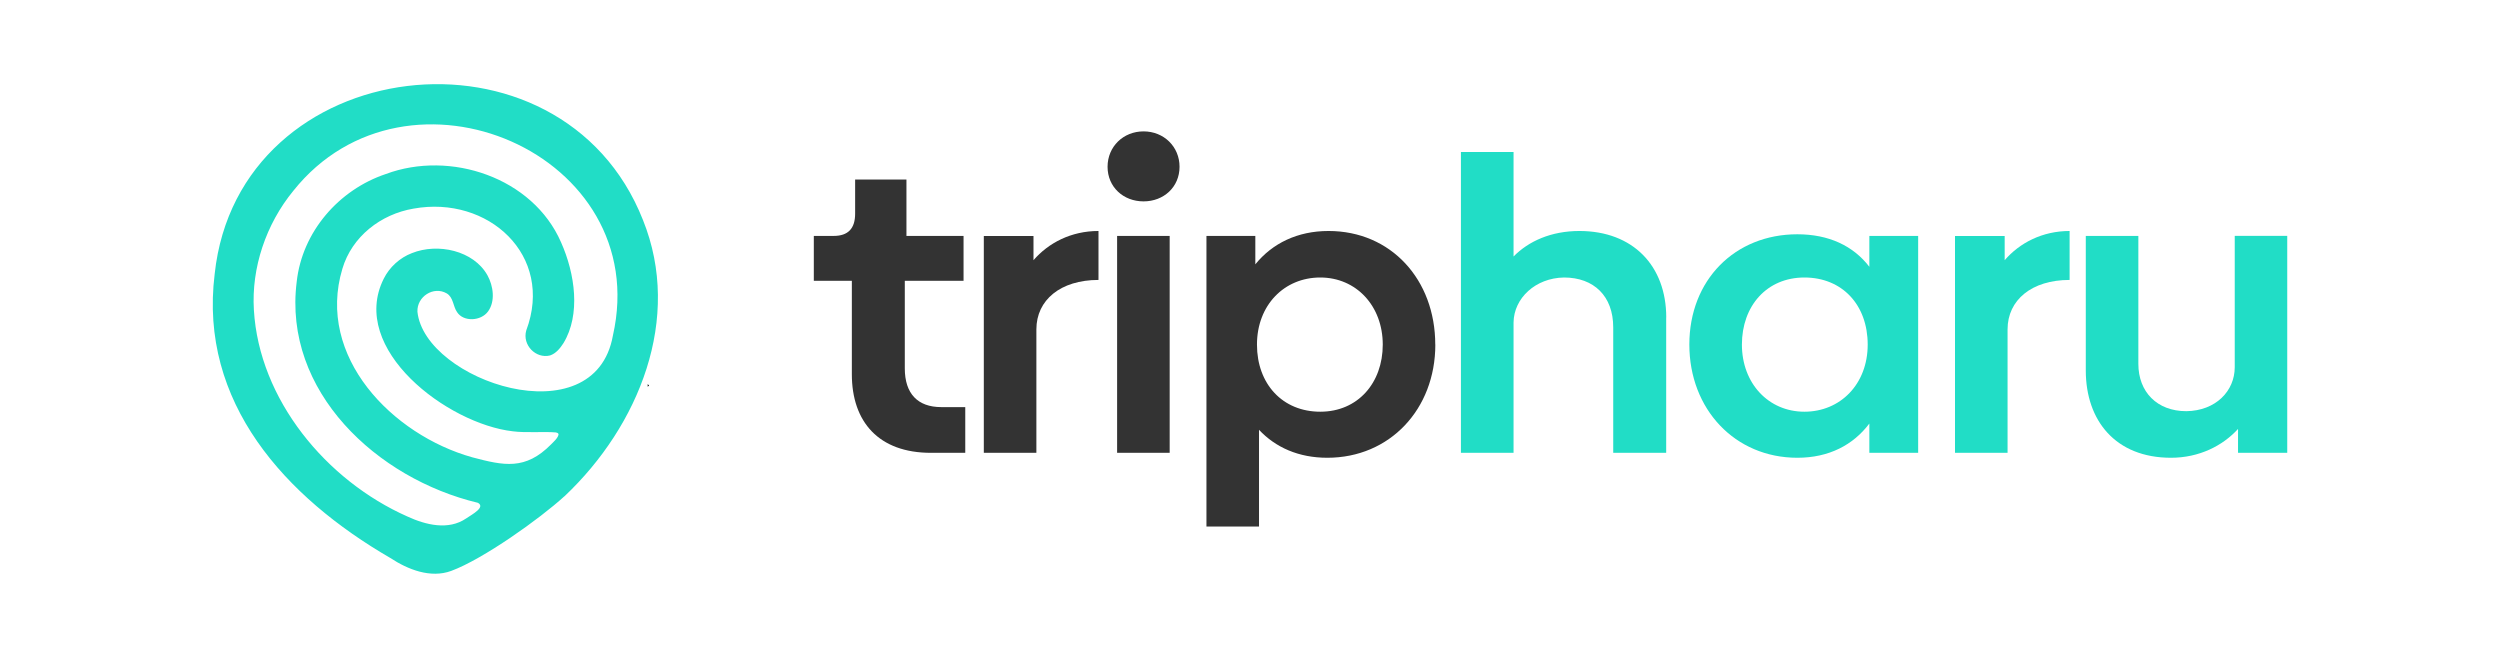
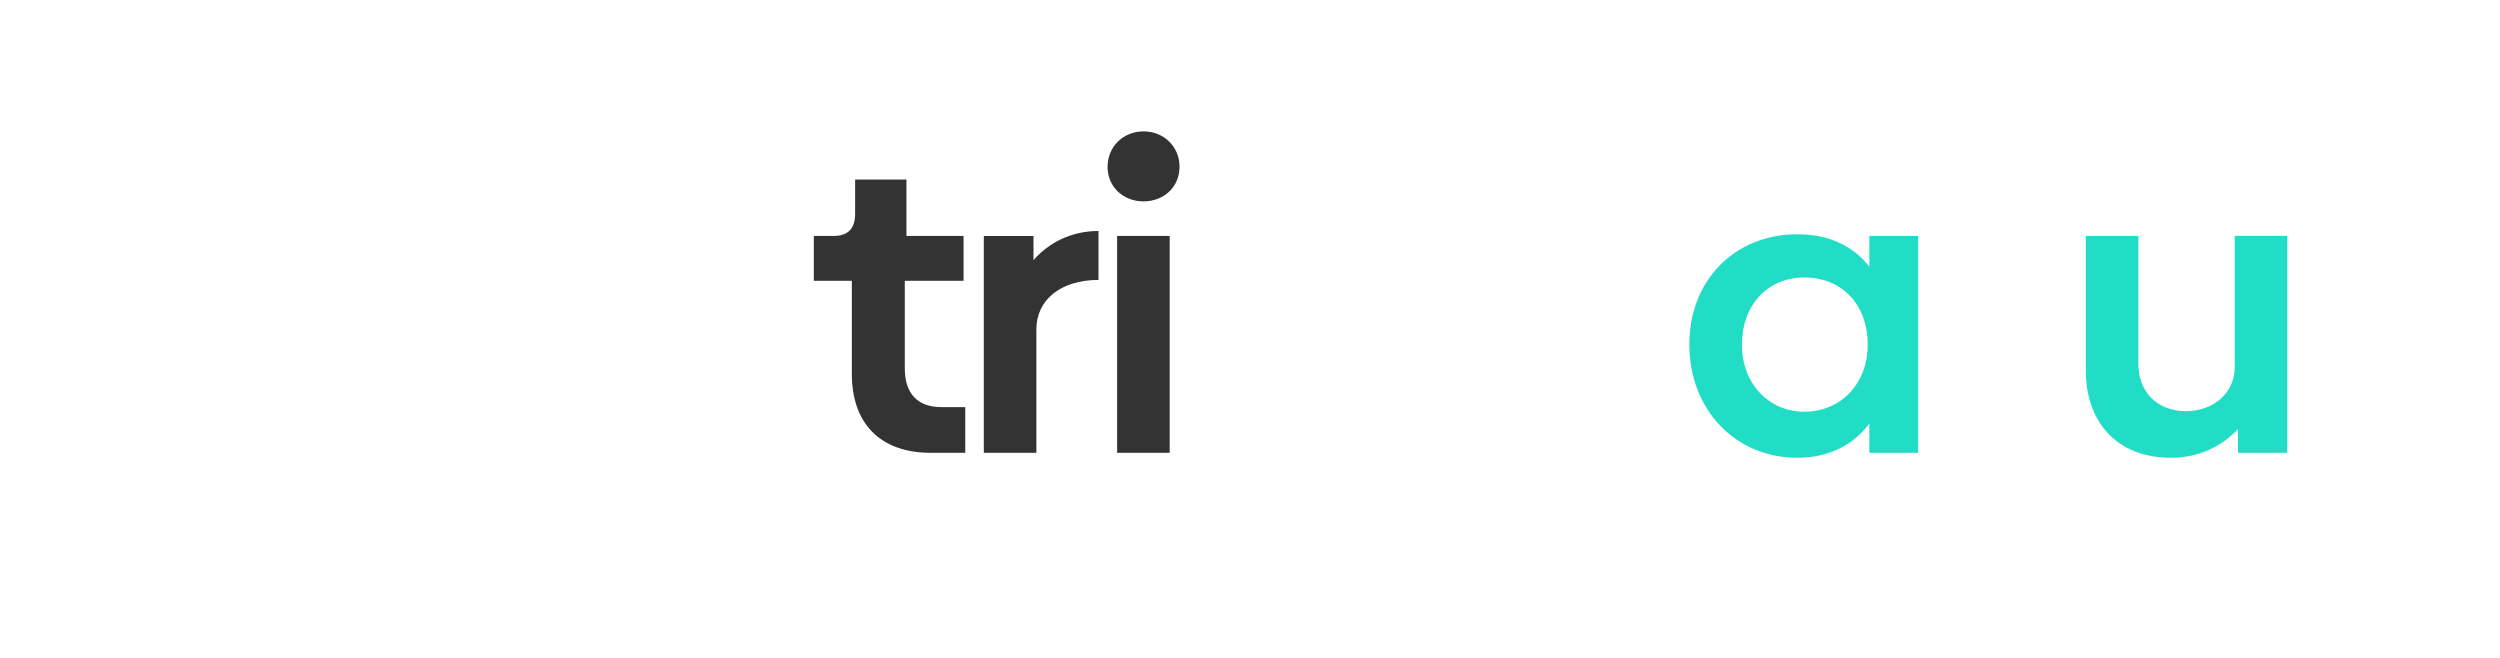
<svg xmlns="http://www.w3.org/2000/svg" width="38" height="10" viewBox="0 0 38 10" fill="none">
-   <path d="M8.576 7.546C8.205 7.885 7.345 8.498 6.858 8.678C6.544 8.793 6.202 8.658 5.934 8.482C4.337 7.556 3.021 6.118 3.263 4.165C3.624 0.782 8.534 0.201 9.773 3.344C10.376 4.84 9.712 6.472 8.585 7.539L8.577 7.546H8.576ZM8.488 6.595C8.481 6.58 8.465 6.577 8.449 6.573C8.271 6.557 7.993 6.582 7.796 6.556C6.803 6.443 5.298 5.308 5.832 4.238C5.92 4.06 6.078 3.917 6.262 3.847C6.654 3.69 7.198 3.807 7.409 4.184C7.498 4.344 7.532 4.577 7.419 4.733C7.311 4.883 7.045 4.895 6.948 4.745C6.885 4.656 6.893 4.521 6.791 4.46C6.59 4.343 6.335 4.509 6.345 4.738C6.454 5.789 9.038 6.658 9.316 5.101C9.942 2.338 6.191 0.727 4.458 2.901C4.042 3.409 3.82 4.071 3.859 4.711C3.939 6.073 4.958 7.304 6.193 7.851C6.471 7.979 6.815 8.065 7.086 7.88C7.188 7.812 7.38 7.709 7.265 7.643C5.731 7.276 4.3 5.951 4.51 4.282C4.593 3.524 5.15 2.884 5.865 2.645C6.843 2.28 8.099 2.697 8.528 3.683C8.742 4.163 8.828 4.782 8.565 5.215C8.515 5.293 8.451 5.373 8.36 5.403C8.145 5.456 7.936 5.245 7.999 5.023C8.428 3.878 7.417 2.966 6.286 3.171C5.789 3.255 5.349 3.595 5.204 4.086C4.803 5.421 5.961 6.609 7.178 6.951C7.658 7.078 7.985 7.151 8.377 6.754C8.418 6.712 8.485 6.654 8.49 6.601L8.489 6.596L8.488 6.595Z" fill="#21DDC6" />
-   <path d="M9.845 5.878V5.839L9.866 5.86L9.845 5.878Z" fill="#050404" />
  <path d="M12.948 5.688V4.268H12.37V3.586H12.671C12.892 3.586 12.998 3.473 12.998 3.248V2.729H13.778V3.586H14.646V4.268H13.753V5.6C13.753 5.982 13.948 6.188 14.307 6.188H14.672V6.883H14.15C13.357 6.883 12.948 6.413 12.948 5.688V5.688Z" fill="#333333" />
  <path d="M16.697 3.511V4.255C16.118 4.255 15.753 4.562 15.753 5.006V6.883H14.954V3.587H15.709V3.955C15.935 3.693 16.281 3.511 16.696 3.511H16.697Z" fill="#333333" />
  <path d="M16.835 2.535C16.835 2.229 17.074 1.997 17.382 1.997C17.69 1.997 17.929 2.229 17.929 2.535C17.929 2.842 17.69 3.061 17.382 3.061C17.074 3.061 16.835 2.842 16.835 2.535ZM16.98 3.586H17.779V6.883H16.98V3.586Z" fill="#333333" />
-   <path d="M21.817 5.238C21.817 6.22 21.125 6.958 20.175 6.958C19.741 6.958 19.389 6.802 19.137 6.533V8.003H18.338V3.586H19.081V4.018C19.339 3.699 19.722 3.511 20.194 3.511C21.143 3.511 21.816 4.25 21.816 5.238H21.817ZM21.018 5.238C21.018 4.65 20.615 4.218 20.068 4.218C19.521 4.218 19.106 4.637 19.106 5.238C19.106 5.838 19.496 6.258 20.068 6.258C20.64 6.258 21.018 5.82 21.018 5.238Z" fill="#333333" />
-   <path d="M25.326 4.825V6.883H24.521V4.975C24.521 4.5 24.226 4.218 23.773 4.218C23.339 4.225 23.012 4.531 23.006 4.9V6.883H22.206V2.31H23.006V3.899C23.232 3.667 23.578 3.511 24.006 3.511C24.823 3.511 25.327 4.042 25.327 4.825H25.326Z" fill="#21DDC6" />
  <path d="M29.156 3.586V6.883H28.414V6.438C28.169 6.764 27.798 6.958 27.32 6.958C26.37 6.958 25.678 6.219 25.678 5.237C25.678 4.256 26.37 3.561 27.32 3.561C27.797 3.561 28.169 3.736 28.414 4.055V3.586H29.156V3.586ZM28.389 5.238C28.389 4.631 27.999 4.218 27.427 4.218C26.855 4.218 26.477 4.65 26.477 5.238C26.477 5.826 26.88 6.258 27.427 6.258C27.974 6.258 28.389 5.838 28.389 5.238Z" fill="#21DDC6" />
-   <path d="M31.458 3.511V4.255C30.88 4.255 30.515 4.562 30.515 5.006V6.883H29.716V3.587H30.471V3.955C30.697 3.693 31.043 3.511 31.458 3.511H31.458Z" fill="#21DDC6" />
  <path d="M34.766 3.586V6.883H34.018V6.52C33.785 6.776 33.427 6.958 32.999 6.958C32.157 6.958 31.704 6.394 31.704 5.631V3.586H32.503V5.531C32.503 5.956 32.786 6.25 33.232 6.25C33.679 6.244 33.968 5.944 33.968 5.581V3.585H34.767L34.766 3.586Z" fill="#21DDC6" />
</svg>